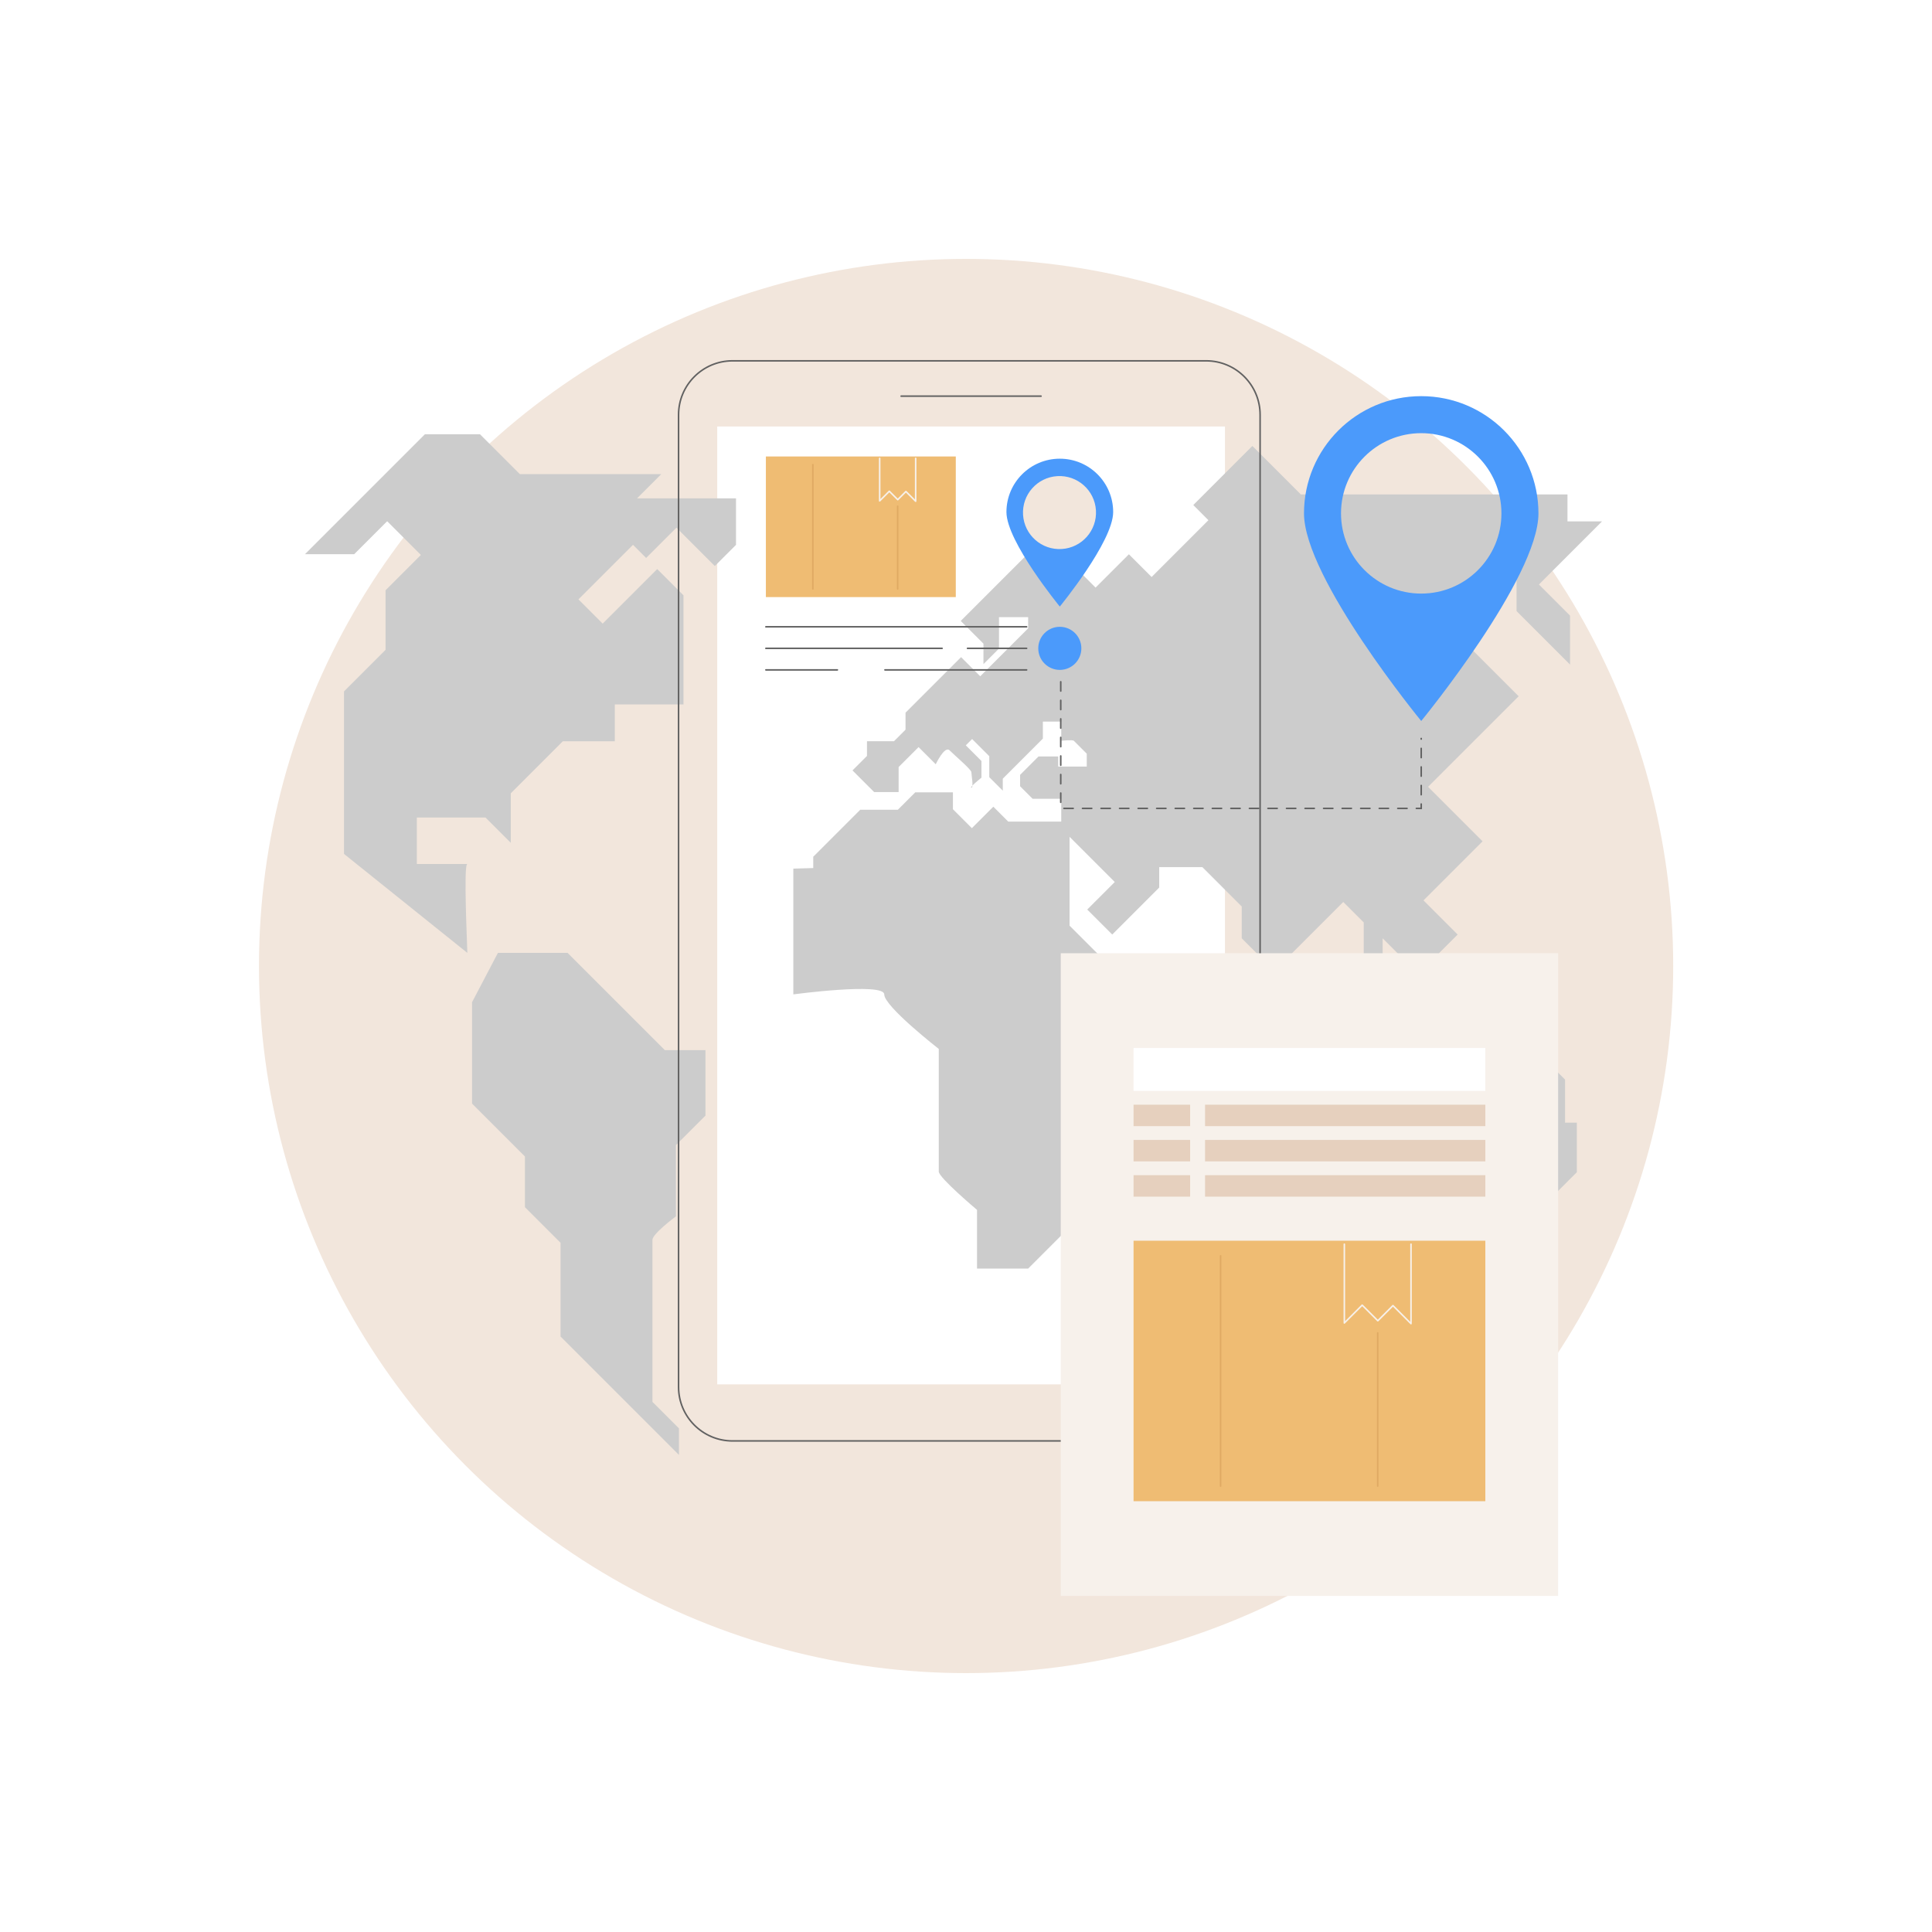
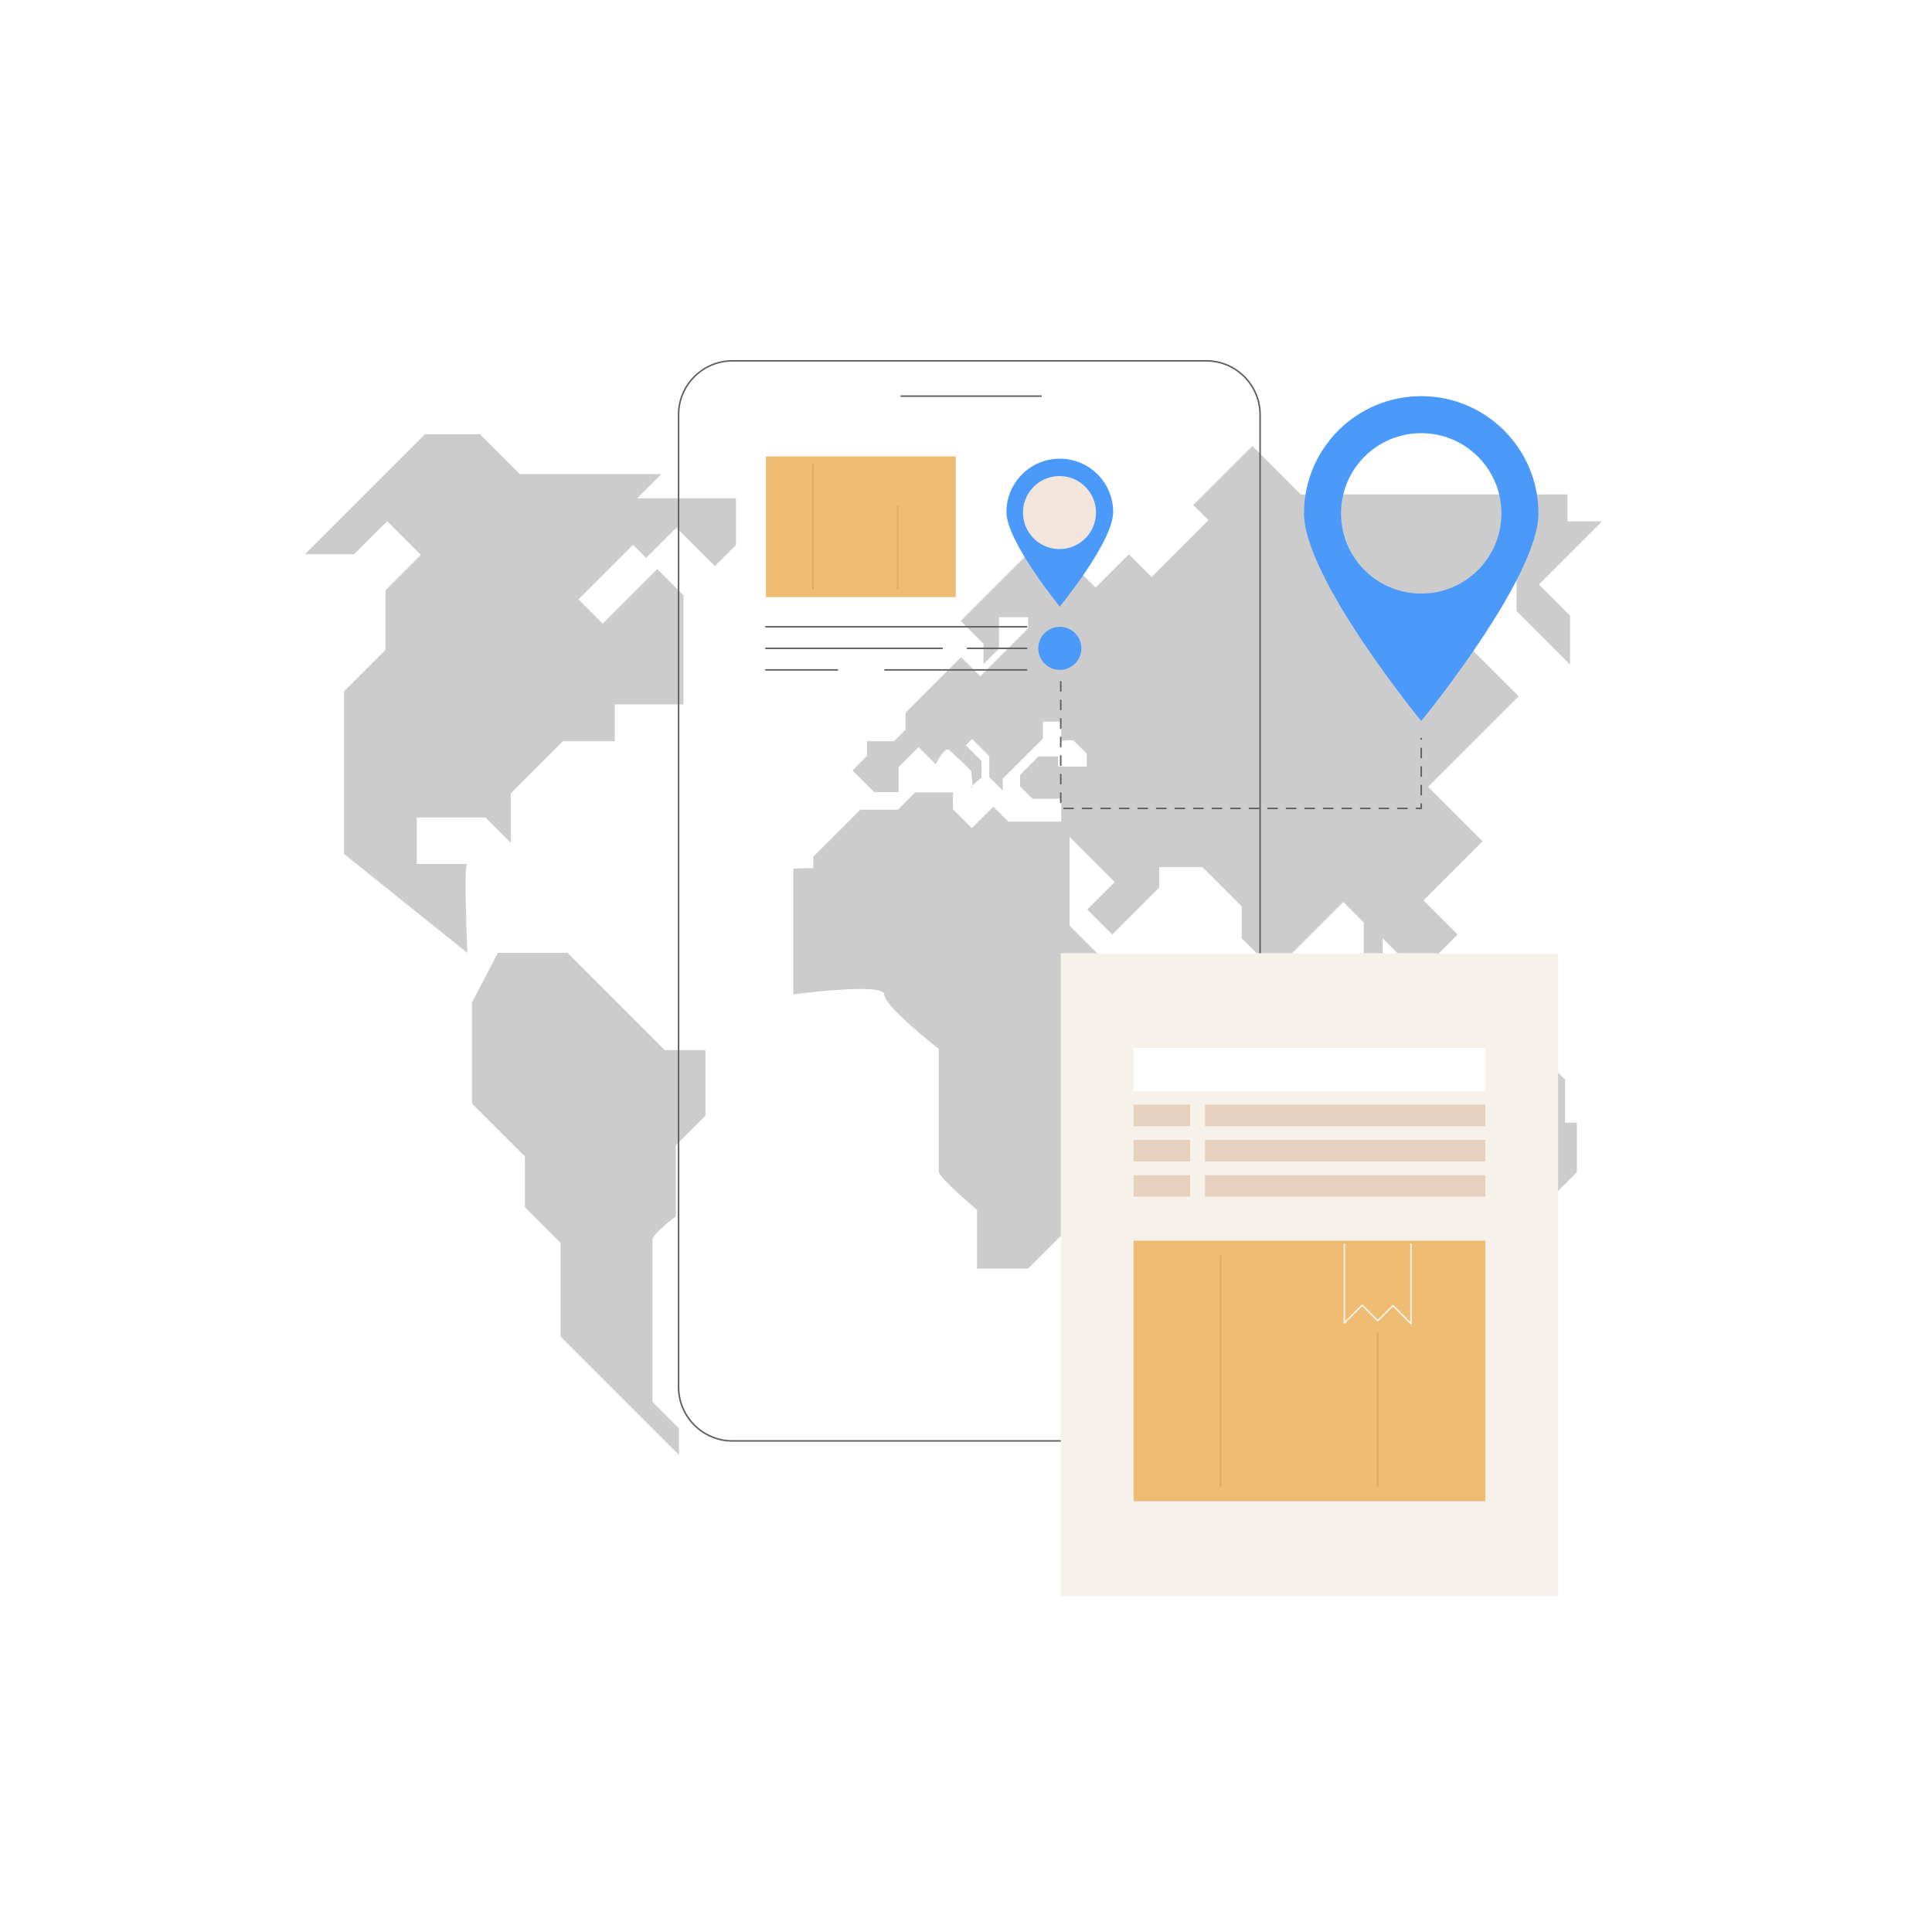
<svg xmlns="http://www.w3.org/2000/svg" version="1.1" x="0px" y="0px" viewBox="0 0 2500 2500" style="enable-background:new 0 0 2500 2500;" xml:space="preserve">
  <g id="Background">
    <rect style="fill:#FFFFFF;" width="2500" height="2500" />
  </g>
  <g id="Illustration">
    <g id="Smart_delivery_tracking_1_">
-       <circle style="fill:#F2E6DC;" cx="1250.114" cy="1250" r="915" />
      <g>
-         <rect x="928.083" y="551.89" style="fill:#FFFFFF;" width="656.998" height="1239.472" />
        <g>
          <g>
            <path style="fill:#ccc;" d="M2025.182,1452.753v-55.764l-10.891-10.892v-44.001l-25.486-25.486v46.398l-15.357,15.357       l-24.506-24.506l22.219-22.219l-39.209-39.209l-84.953,84.953h-26.139l-37.594,37.594       c-0.587,44.52-1.198,112.709,0.563,112.709c2.614,0,65.349,0,65.349,0v-22.654h48.794v33.11h23.526v35.724l30.932,30.932       l88.003-88.003v-64.042H2025.182z" />
          </g>
          <path style="fill:#ccc;" d="M604.74,1233.032c0-7.842-5.228-115.013,0-115.013c5.228,0-65.349,0-65.349,0v-60.121h88.874      l32.674,32.674v-64.042l67.309-67.309h67.309v-47.705h88.874V770.363l-33.982-33.981l-70.576,70.576l-31.367-31.367      l70.577-70.577l16.991,16.991l39.209-39.209l49.665,49.665l27.446-27.446v-60.121H824.312l31.368-31.367H672.703l-51.625-51.625      h-71.23L394.644,717.104h63.715l42.64-42.64l43.62,43.62l-45.744,45.744v77.112l-53.75,53.749v210.26L604.74,1233.032z" />
          <path style="fill:#ccc;" d="M644.295,1233.032h90.177l125.835,125.835h52.558v84.668l-38.227,38.227v92.173      c0,0-30.367,22.545-30.367,30.368c0,7.823,0,209.741,0,209.741l34.297,34.297v34.316L725.35,1729.439v-121.233l-46.104-46.104      v-65.637l-68.445-68.445v-131.089L644.295,1233.032z" />
          <path style="fill:#ccc;" d="M1026.567,1123.996v162.71c0,0,117.622-15.683,117.622,0s70.573,70.573,70.573,70.573v76.454      c0,0,0,74.494,0,82.335c0,7.842,49.517,49.518,49.517,49.518v75.946h66.144l63.253-63.253V1470.98l42.036-42.036v-99.11      l63.017-63.017l-30.472-30.472h-45.697l-38.531-38.531v-114.986l58.473,58.473l-35.625,35.625l32.346,32.346l60.771-60.771      v-26.465h55.87l50.969,50.969v41.168l42.148,42.148l89.196-89.197l26.465,26.465v77.435h48.029l-23.524-23.525v-33.326      l26.093,26.093l19.975,19.975l50.97-50.969l-44.178-44.178l76.454-76.454l-70.503-70.503l117.185-117.185l-81.355-81.355      l78.633-78.633v49.771l69.212,69.212v-63.331l-40.269-40.269l81.655-81.655h-44.708v-34.906h-345.024l-62.732-62.732      l-76.454,76.454l19.604,19.604l-73.513,73.514l-29.406-29.405l-43.128,43.128l-65.672-65.672l-108.8,108.8l29.406,29.406v26.465      l20.094-20.094v-40.678h37.737v14.483l-62.019,62.019l-24.771-24.77l-71.884,71.884v22.001l-14.921,14.921h-34.961v19.06      l-18.733,18.733l27.991,27.991h31.694v-32.347l25.813-25.813l22.219,22.219c0,0,11.436-24.506,17.971-17.971      c6.535,6.535,28.1,24.832,28.1,28.1c0,3.267,3.267,20.258,0,20.258c-3.268,0,13.07-13.07,13.07-13.07v-21.565l-20.258-20.258      l8.169-8.168l22.219,22.218v27.12l17.481,17.481v-15.52l15.275-15.276l36.595-36.595v-21.974h23.77v24.832      c0,0,14.704-1.633,16.337,0c1.634,1.634,16.664,16.664,16.664,16.664v16.664h-36.922v-13.07h-25.486l-23.852,23.852v14.703      l16.174,16.174h37.085v29.57h-68.616l-19.278-19.278l-27.773,27.773l-24.506-24.506v-21.892h-48.685l-22.545,22.545h-48.685      l-60.822,60.822v14.655L1026.567,1123.996z" />
        </g>
        <path style="fill:#616161;" d="M1560.803,1865.552H947.818c-39.017,0-70.76-31.743-70.76-70.76V536.679     c0-39.017,31.742-70.76,70.759-70.76h612.985c39.017,0,70.76,31.743,70.76,70.76v1258.114     C1631.563,1833.809,1599.819,1865.552,1560.803,1865.552z M947.817,467.919c-37.914,0-68.759,30.845-68.759,68.76v1258.114     c0,37.914,30.846,68.76,68.76,68.76h612.984c37.914,0,68.76-30.846,68.76-68.76V536.679c0-37.914-30.846-68.76-68.76-68.76     H947.817z" />
        <path style="fill:#616161;" d="M1347.109,513.618h-181.055c-0.553,0-1-0.448-1-1c0-0.552,0.447-1,1-1h181.055     c0.553,0,1,0.448,1,1C1348.109,513.17,1347.662,513.618,1347.109,513.618z" />
      </g>
      <g>
        <rect x="1372.605" y="1233.493" style="fill:#F7F1EB;" width="643.617" height="831.636" />
        <g>
          <g>
            <rect x="1466.808" y="1356.074" style="fill:#FFFFFF;" width="455.21" height="55.535" />
            <g>
              <rect x="1559.321" y="1429.461" style="fill:#E6D0BE;" width="362.698" height="27.767" />
              <rect x="1466.808" y="1429.461" style="fill:#E6D0BE;" width="73.201" height="27.767" />
            </g>
            <g>
              <rect x="1559.321" y="1475.08" style="fill:#E6D0BE;" width="362.698" height="27.767" />
              <rect x="1466.808" y="1475.08" style="fill:#E6D0BE;" width="73.201" height="27.767" />
            </g>
            <g>
              <rect x="1559.321" y="1520.699" style="fill:#E6D0BE;" width="362.698" height="27.767" />
              <rect x="1466.808" y="1520.699" style="fill:#E6D0BE;" width="73.201" height="27.767" />
            </g>
          </g>
          <g>
            <rect x="1466.808" y="1605.498" style="fill:#EFBC73;" width="455.21" height="337.048" />
            <path style="fill:#E0AA63;" d="M1579.443,1923.977c-0.553,0-1-0.448-1-1v-297.908c0-0.552,0.447-1,1-1s1,0.448,1,1v297.908       C1580.443,1923.529,1579.996,1923.977,1579.443,1923.977z" />
            <path style="fill:#E0AA63;" d="M1782.702,1923.977c-0.553,0-1-0.448-1-1v-198.192c0-0.552,0.447-1,1-1s1,0.448,1,1v198.192       C1783.702,1923.529,1783.255,1923.977,1782.702,1923.977z" />
            <g>
              <path style="fill:#F7F1EB;" d="M1825.841,1713.812c-0.26,0-0.516-0.102-0.707-0.293l-22.653-22.654l-18.886,18.887        c-0.375,0.375-1.039,0.375-1.414,0l-19.504-19.503l-22.406,22.408c-0.287,0.287-0.717,0.372-1.09,0.217        s-0.617-0.52-0.617-0.924v-101.985c0-0.552,0.447-1,1-1s1,0.448,1,1v99.57l21.406-21.407c0.375-0.375,1.039-0.375,1.414,0        l19.504,19.503l18.886-18.887c0.375-0.375,1.039-0.375,1.414,0l21.653,21.654v-100.433c0-0.552,0.447-1,1-1s1,0.448,1,1        v102.847c0,0.404-0.243,0.769-0.617,0.924C1826.1,1713.787,1825.97,1713.812,1825.841,1713.812z" />
            </g>
          </g>
        </g>
      </g>
      <g>
        <path style="fill:#4b9afb;" d="M1371.383,593.548c38.137,0,69.053,30.916,69.053,69.053c0,38.137-69.053,122.296-69.053,122.296     s-69.053-84.159-69.053-122.296C1302.33,624.464,1333.246,593.548,1371.383,593.548z" />
        <ellipse transform="matrix(0.998 -0.062 0.062 0.998 -38.735 87.015)" style="fill:#F2E6DC;" cx="1371.383" cy="662.601" rx="47.249" ry="47.249" />
      </g>
      <path style="fill:#4b9afb;" d="M1839.054,512.618c-83.775,0-151.689,67.913-151.689,151.689    c0,83.776,151.689,268.648,151.689,268.648s151.69-184.872,151.69-268.648C1990.744,580.531,1922.829,512.618,1839.054,512.618z     M1839.054,768.099c-57.323,0-103.792-46.47-103.792-103.792c0-57.323,46.469-103.792,103.792-103.792    c57.323,0,103.792,46.47,103.792,103.792C1942.846,721.63,1896.377,768.099,1839.054,768.099z" />
      <path style="fill:#616161;" d="M1840.054,1047.071h-7.321c-0.553,0-1-0.448-1-1s0.447-1,1-1h5.321v-4.678c0-0.552,0.447-1,1-1    s1,0.448,1,1V1047.071z M1820.732,1047.071h-12c-0.553,0-1-0.448-1-1s0.447-1,1-1h12c0.553,0,1,0.448,1,1    S1821.285,1047.071,1820.732,1047.071z M1796.732,1047.071h-12c-0.553,0-1-0.448-1-1s0.447-1,1-1h12c0.553,0,1,0.448,1,1    S1797.285,1047.071,1796.732,1047.071z M1772.732,1047.071h-12c-0.553,0-1-0.448-1-1s0.447-1,1-1h12c0.553,0,1,0.448,1,1    S1773.285,1047.071,1772.732,1047.071z M1748.732,1047.071h-12c-0.553,0-1-0.448-1-1s0.447-1,1-1h12c0.553,0,1,0.448,1,1    S1749.285,1047.071,1748.732,1047.071z M1724.732,1047.071h-12c-0.553,0-1-0.448-1-1s0.447-1,1-1h12c0.553,0,1,0.448,1,1    S1725.285,1047.071,1724.732,1047.071z M1700.732,1047.071h-12c-0.553,0-1-0.448-1-1s0.447-1,1-1h12c0.553,0,1,0.448,1,1    S1701.285,1047.071,1700.732,1047.071z M1676.732,1047.071h-12c-0.553,0-1-0.448-1-1s0.447-1,1-1h12c0.553,0,1,0.448,1,1    S1677.285,1047.071,1676.732,1047.071z M1652.732,1047.071h-12c-0.553,0-1-0.448-1-1s0.447-1,1-1h12c0.553,0,1,0.448,1,1    S1653.285,1047.071,1652.732,1047.071z M1628.732,1047.071h-12c-0.553,0-1-0.448-1-1s0.447-1,1-1h12c0.553,0,1,0.448,1,1    S1629.285,1047.071,1628.732,1047.071z M1604.732,1047.071h-12c-0.553,0-1-0.448-1-1s0.447-1,1-1h12c0.553,0,1,0.448,1,1    S1605.285,1047.071,1604.732,1047.071z M1580.732,1047.071h-12c-0.553,0-1-0.448-1-1s0.447-1,1-1h12c0.553,0,1,0.448,1,1    S1581.285,1047.071,1580.732,1047.071z M1556.732,1047.071h-12c-0.553,0-1-0.448-1-1s0.447-1,1-1h12c0.553,0,1,0.448,1,1    S1557.285,1047.071,1556.732,1047.071z M1532.732,1047.071h-12c-0.553,0-1-0.448-1-1s0.447-1,1-1h12c0.553,0,1,0.448,1,1    S1533.285,1047.071,1532.732,1047.071z M1508.732,1047.071h-12c-0.553,0-1-0.448-1-1s0.447-1,1-1h12c0.553,0,1,0.448,1,1    S1509.285,1047.071,1508.732,1047.071z M1484.732,1047.071h-12c-0.553,0-1-0.448-1-1s0.447-1,1-1h12c0.553,0,1,0.448,1,1    S1485.285,1047.071,1484.732,1047.071z M1460.732,1047.071h-12c-0.553,0-1-0.448-1-1s0.447-1,1-1h12c0.553,0,1,0.448,1,1    S1461.285,1047.071,1460.732,1047.071z M1436.732,1047.071h-12c-0.553,0-1-0.448-1-1s0.447-1,1-1h12c0.553,0,1,0.448,1,1    S1437.285,1047.071,1436.732,1047.071z M1412.732,1047.071h-12c-0.553,0-1-0.448-1-1s0.447-1,1-1h12c0.553,0,1,0.448,1,1    S1413.285,1047.071,1412.732,1047.071z M1388.732,1047.071h-12c-0.553,0-1-0.448-1-1s0.447-1,1-1h12c0.553,0,1,0.448,1,1    S1389.285,1047.071,1388.732,1047.071z M1372.604,1039.199c-0.553,0-1-0.448-1-1v-12c0-0.552,0.447-1,1-1s1,0.448,1,1v12    C1373.604,1038.751,1373.157,1039.199,1372.604,1039.199z M1839.054,1029.392c-0.553,0-1-0.448-1-1v-12c0-0.552,0.447-1,1-1    s1,0.448,1,1v12C1840.054,1028.945,1839.606,1029.392,1839.054,1029.392z M1372.604,1015.199c-0.553,0-1-0.448-1-1v-12    c0-0.552,0.447-1,1-1s1,0.448,1,1v12C1373.604,1014.751,1373.157,1015.199,1372.604,1015.199z M1839.054,1005.392    c-0.553,0-1-0.448-1-1v-12c0-0.552,0.447-1,1-1s1,0.448,1,1v12C1840.054,1004.945,1839.606,1005.392,1839.054,1005.392z     M1372.604,991.199c-0.553,0-1-0.448-1-1v-12c0-0.552,0.447-1,1-1s1,0.448,1,1v12    C1373.604,990.751,1373.157,991.199,1372.604,991.199z M1839.054,981.392c-0.553,0-1-0.448-1-1v-12c0-0.552,0.447-1,1-1    s1,0.448,1,1v12C1840.054,980.945,1839.606,981.392,1839.054,981.392z M1372.604,967.199c-0.553,0-1-0.448-1-1v-12    c0-0.552,0.447-1,1-1s1,0.448,1,1v12C1373.604,966.751,1373.157,967.199,1372.604,967.199z M1839.054,957.392    c-0.553,0-1-0.448-1-1v-0.82c0-0.552,0.447-1,1-1s1,0.448,1,1v0.82C1840.054,956.945,1839.606,957.392,1839.054,957.392z     M1372.604,943.199c-0.553,0-1-0.448-1-1v-12c0-0.552,0.447-1,1-1s1,0.448,1,1v12    C1373.604,942.751,1373.157,943.199,1372.604,943.199z M1372.604,919.199c-0.553,0-1-0.448-1-1v-12c0-0.552,0.447-1,1-1    s1,0.448,1,1v12C1373.604,918.751,1373.157,919.199,1372.604,919.199z M1372.604,895.199c-0.553,0-1-0.448-1-1v-12    c0-0.552,0.447-1,1-1s1,0.448,1,1v12C1373.604,894.751,1373.157,895.199,1372.604,895.199z" />
      <g>
        <path style="fill:#4b9afb;" d="M1343.506,838.964c0,15.396,12.481,27.877,27.877,27.877c15.396,0,27.877-12.481,27.877-27.877     c0-15.396-12.481-27.878-27.877-27.878C1355.987,811.087,1343.506,823.568,1343.506,838.964z" />
        <g>
          <path style="fill:#616161;" d="M1328.465,812.087H991.042c-0.553,0-1-0.448-1-1c0-0.552,0.447-1,1-1h337.423      c0.553,0,1,0.448,1,1C1329.465,811.639,1329.018,812.087,1328.465,812.087z" />
          <path style="fill:#616161;" d="M1219.076,839.964H991.042c-0.553,0-1-0.448-1-1c0-0.552,0.447-1,1-1h228.034      c0.553,0,1,0.448,1,1C1220.076,839.516,1219.629,839.964,1219.076,839.964z" />
          <path style="fill:#616161;" d="M1328.465,839.964h-76.547c-0.553,0-1-0.448-1-1c0-0.552,0.447-1,1-1h76.547c0.553,0,1,0.448,1,1      C1329.465,839.516,1329.018,839.964,1328.465,839.964z" />
          <path style="fill:#616161;" d="M1083.583,867.841h-92.541c-0.553,0-1-0.448-1-1c0-0.552,0.447-1,1-1h92.541c0.553,0,1,0.448,1,1      C1084.583,867.394,1084.136,867.841,1083.583,867.841z" />
          <path style="fill:#616161;" d="M1328.465,867.841h-183.354c-0.553,0-1-0.448-1-1c0-0.552,0.447-1,1-1h183.354      c0.553,0,1,0.448,1,1C1329.465,867.394,1329.018,867.841,1328.465,867.841z" />
        </g>
      </g>
      <g>
        <rect x="991.042" y="590.681" style="fill:#EFBC73;" width="245.745" height="181.956" />
        <path style="fill:#E0AA63;" d="M1051.849,763.072c-0.553,0-1-0.448-1-1V601.246c0-0.552,0.447-1,1-1s1,0.448,1,1v160.825     C1052.849,762.624,1052.401,763.072,1051.849,763.072z" />
        <path style="fill:#E0AA63;" d="M1161.578,763.072c-0.553,0-1-0.448-1-1V655.077c0-0.552,0.447-1,1-1s1,0.448,1,1v106.994     C1162.578,762.624,1162.131,763.072,1161.578,763.072z" />
        <g>
-           <path style="fill:#F7F1EB;" d="M1184.866,649.614c-0.26,0-0.516-0.102-0.707-0.293l-11.903-11.904l-9.871,9.87      c-0.391,0.391-1.023,0.391-1.414,0l-10.203-10.203l-11.771,11.771c-0.286,0.286-0.716,0.371-1.09,0.217      c-0.374-0.155-0.617-0.519-0.617-0.924v-55.056c0-0.552,0.447-1,1-1s1,0.448,1,1v52.642l10.771-10.771      c0.375-0.375,1.039-0.375,1.414,0l10.203,10.203l9.871-9.87c0.188-0.188,0.441-0.293,0.707-0.293l0,0      c0.266,0,0.52,0.105,0.707,0.293l10.903,10.904v-53.108c0-0.552,0.447-1,1-1s1,0.448,1,1v55.522      c0,0.405-0.243,0.769-0.617,0.924C1185.125,649.589,1184.995,649.614,1184.866,649.614z" />
-         </g>
+           </g>
      </g>
    </g>
  </g>
</svg>